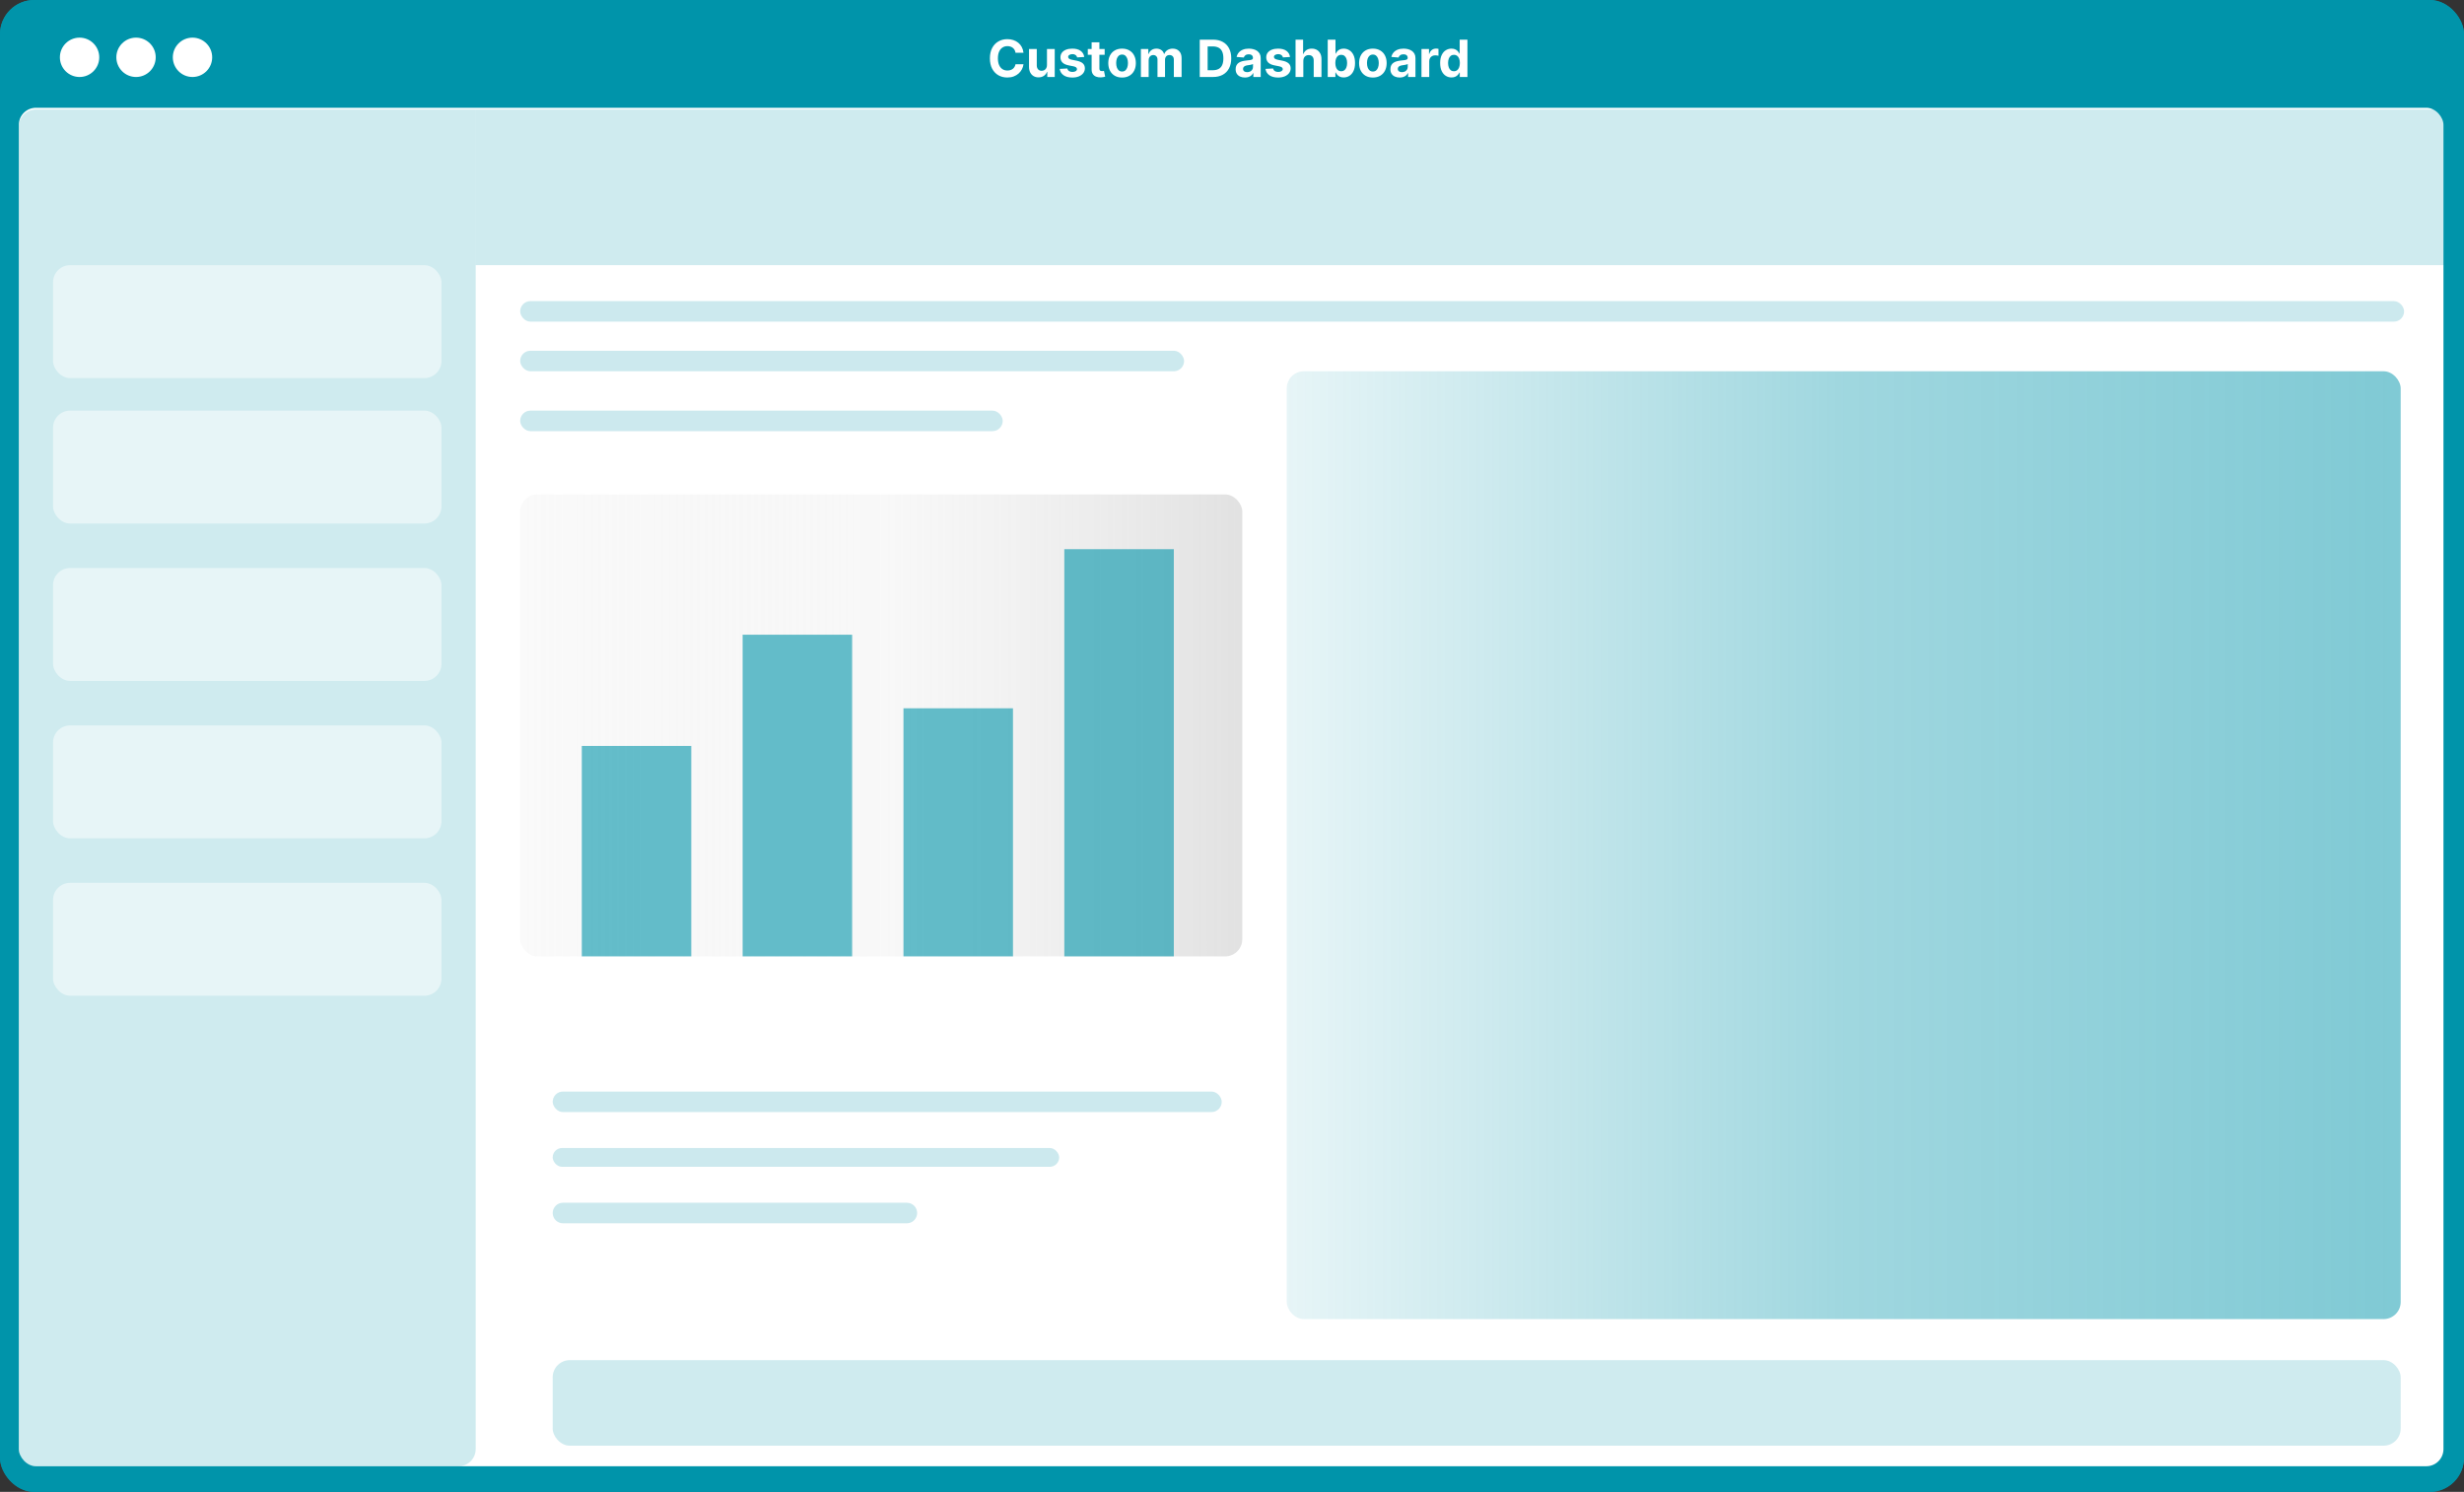
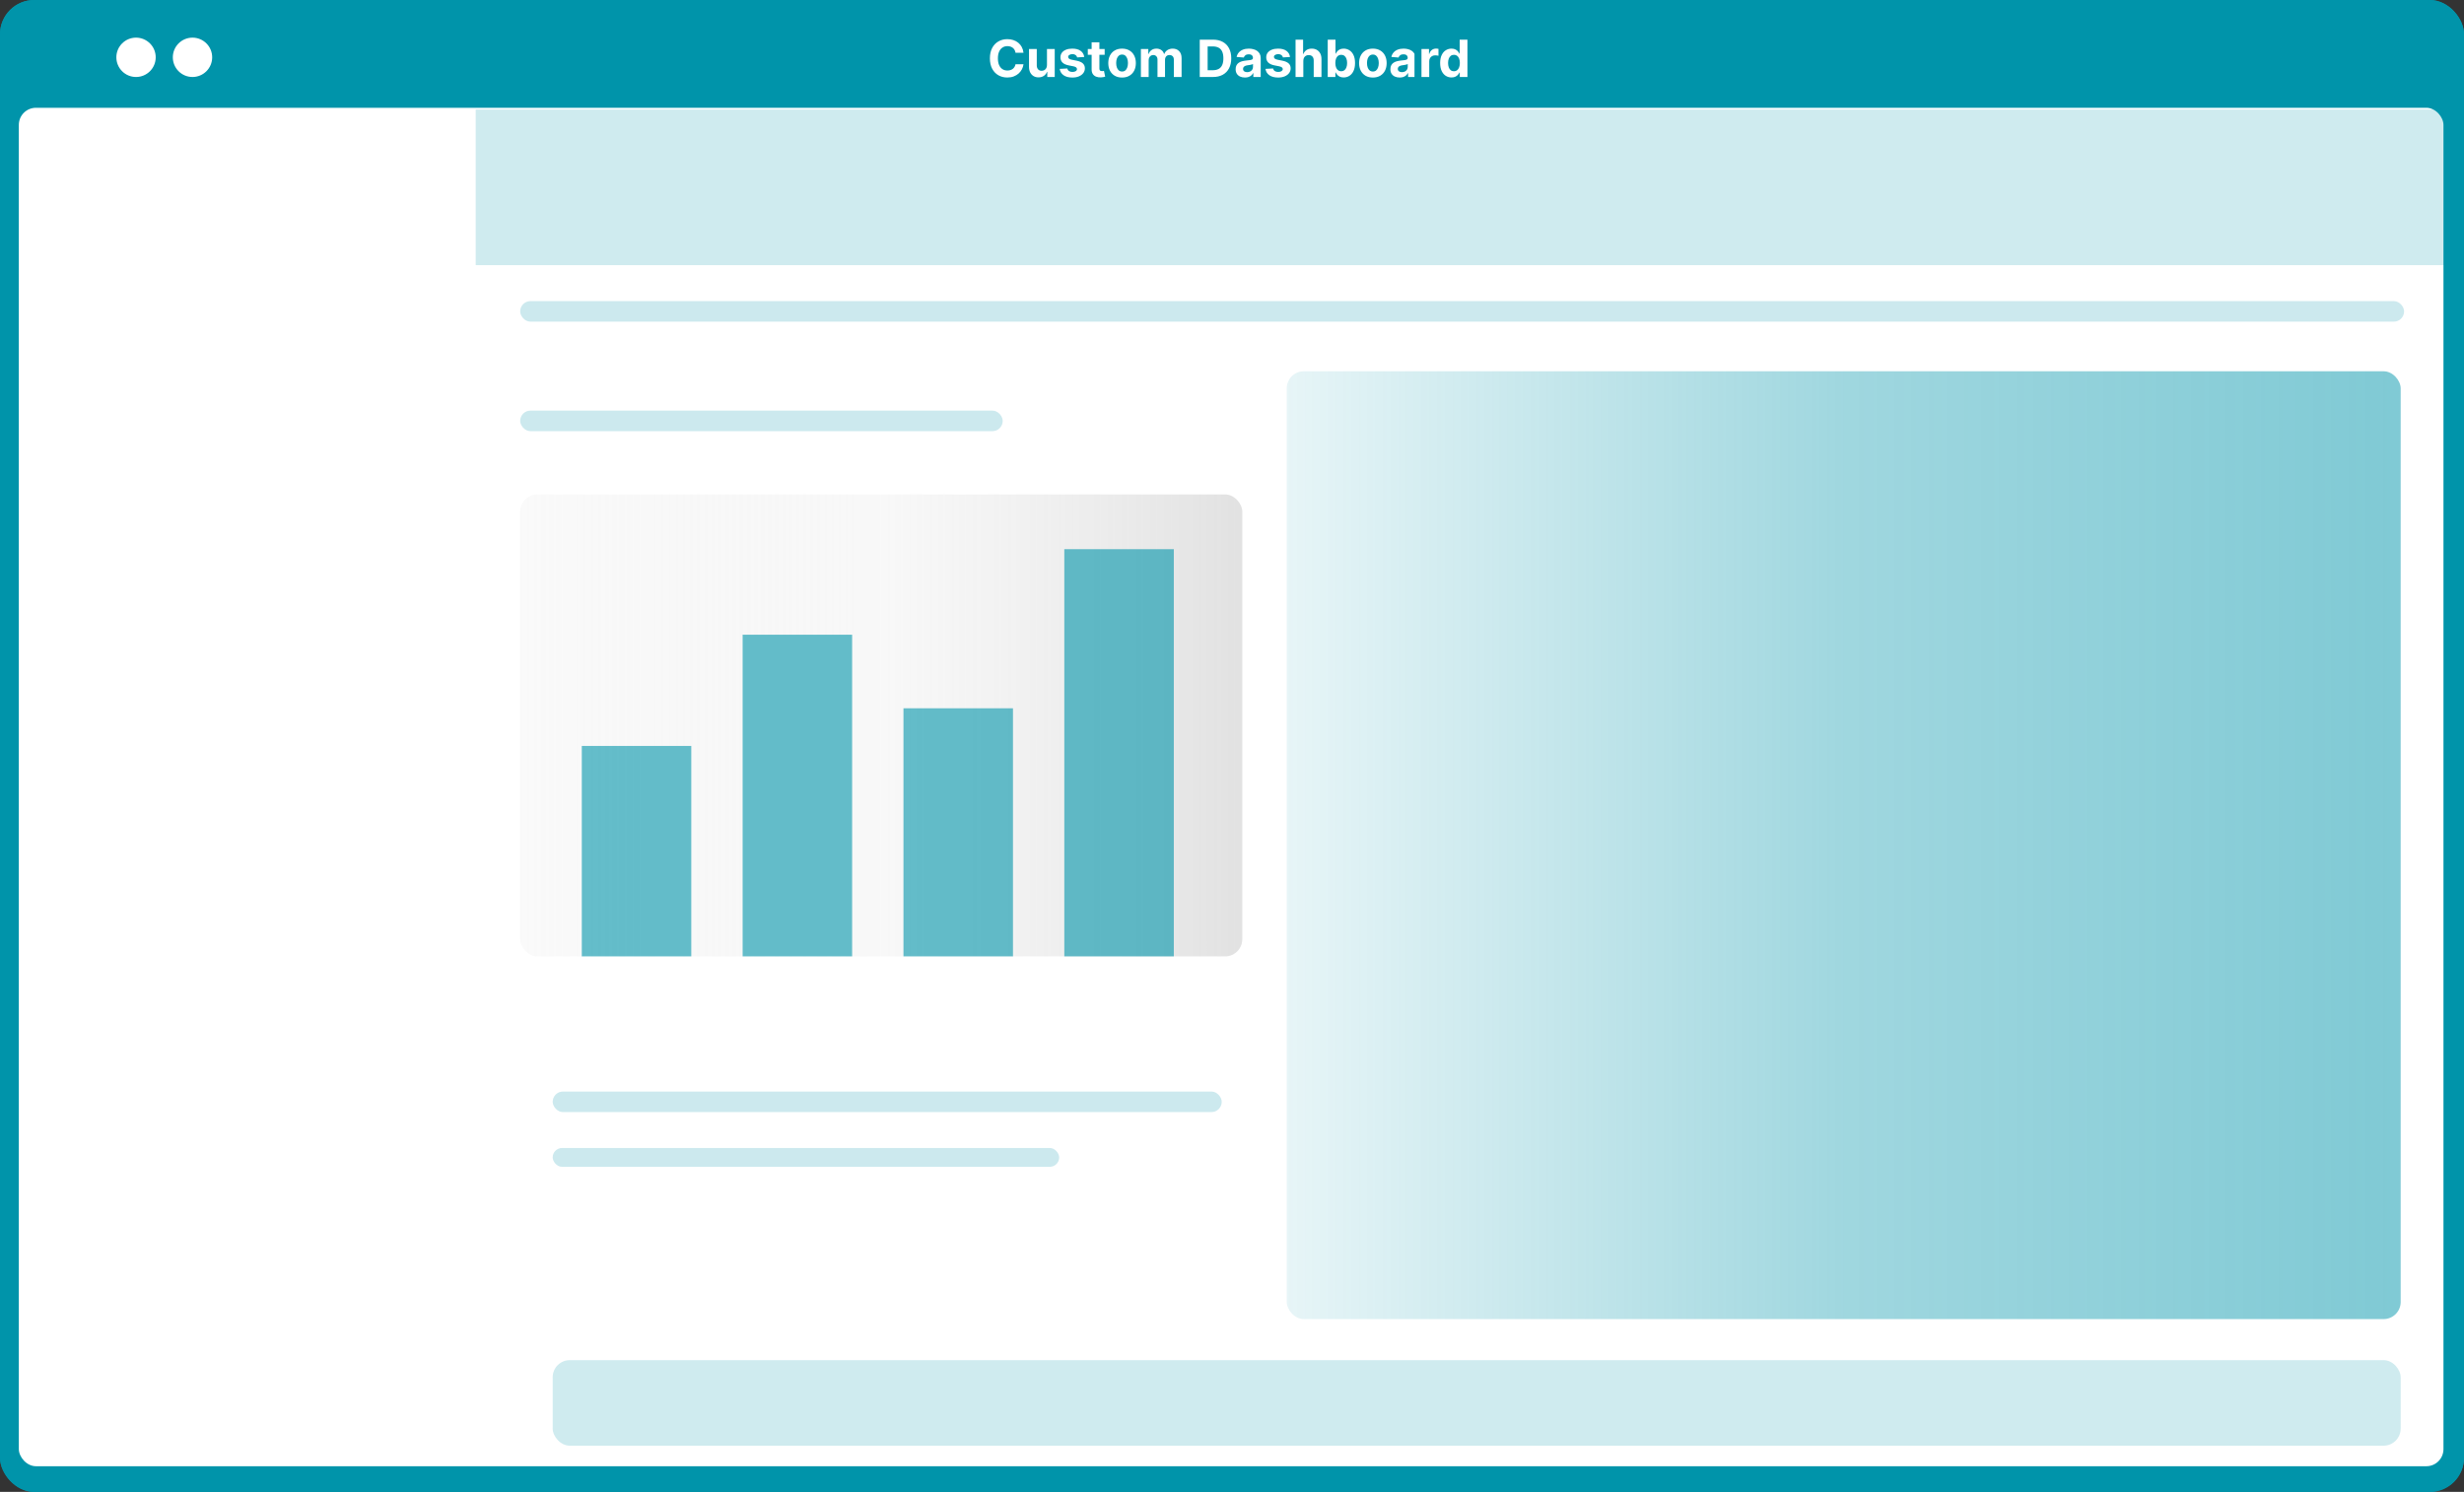
<svg xmlns="http://www.w3.org/2000/svg" width="1440" height="872" viewBox="0 0 1440 872" fill="none">
  <rect x="0" y="0" width="1440" height="872" fill="#333333" stroke="none" />
  <g clip-path="url(#clip0_390_255)">
    <rect width="1440" height="872" rx="20" fill="#0094AA" />
    <line y1="59" x2="1440" y2="59" stroke="#0094AA" stroke-width="10" />
-     <circle cx="46.5" cy="33.5" r="11.5" fill="white" />
    <circle cx="79.5" cy="33.5" r="11.5" fill="white" />
    <circle cx="112.5" cy="33.5" r="11.5" fill="white" />
    <rect x="11" y="63" width="1417" height="794" rx="10" fill="white" />
    <path d="M278 64H1442C1447.52 64 1452 68.477 1452 74V145C1452 150.523 1447.52 155 1442 155H278V64Z" fill="#0094AA" fill-opacity="0.19" />
-     <path d="M11 74C11 68.477 15.477 64 21 64H278V847C278 852.523 273.523 857 268 857H21C15.477 857 11 852.523 11 847V74Z" fill="#0094AA" fill-opacity="0.19" />
    <rect x="31" y="155" width="227" height="66" rx="10" fill="white" fill-opacity="0.5" />
    <rect x="31" y="240" width="227" height="66" rx="10" fill="white" fill-opacity="0.5" />
    <rect x="31" y="332" width="227" height="66" rx="10" fill="white" fill-opacity="0.5" />
    <rect x="31" y="424" width="227" height="66" rx="10" fill="white" fill-opacity="0.5" />
-     <rect x="31" y="516" width="227" height="66" rx="10" fill="white" fill-opacity="0.5" />
-     <path d="M598.147 30.82H593.481C593.396 30.217 593.222 29.68 592.959 29.212C592.696 28.736 592.359 28.331 591.947 27.997C591.535 27.663 591.059 27.408 590.519 27.23C589.987 27.053 589.408 26.964 588.783 26.964C587.653 26.964 586.67 27.244 585.832 27.805C584.994 28.359 584.344 29.169 583.882 30.234C583.42 31.293 583.19 32.578 583.19 34.091C583.19 35.646 583.42 36.953 583.882 38.011C584.351 39.07 585.004 39.869 585.842 40.408C586.68 40.948 587.65 41.218 588.751 41.218C589.369 41.218 589.94 41.136 590.466 40.973C590.999 40.81 591.471 40.572 591.883 40.259C592.295 39.94 592.636 39.553 592.906 39.098C593.183 38.644 593.374 38.125 593.481 37.543L598.147 37.564C598.026 38.565 597.724 39.531 597.241 40.462C596.766 41.385 596.123 42.212 595.313 42.944C594.511 43.668 593.552 44.244 592.437 44.67C591.329 45.089 590.075 45.298 588.676 45.298C586.73 45.298 584.99 44.858 583.456 43.977C581.929 43.097 580.722 41.822 579.834 40.153C578.953 38.484 578.513 36.463 578.513 34.091C578.513 31.712 578.96 29.688 579.855 28.018C580.75 26.349 581.964 25.078 583.499 24.204C585.033 23.324 586.759 22.884 588.676 22.884C589.94 22.884 591.112 23.061 592.192 23.416C593.278 23.771 594.241 24.29 595.079 24.972C595.917 25.646 596.599 26.474 597.124 27.454C597.657 28.434 597.998 29.556 598.147 30.82ZM611.863 38.033V28.636H616.402V45H612.044V42.028H611.874C611.505 42.986 610.89 43.757 610.031 44.34C609.179 44.922 608.138 45.213 606.909 45.213C605.816 45.213 604.853 44.965 604.022 44.467C603.191 43.97 602.542 43.264 602.073 42.347C601.611 41.431 601.377 40.334 601.37 39.055V28.636H605.908V38.246C605.915 39.212 606.174 39.975 606.686 40.536C607.197 41.097 607.882 41.378 608.742 41.378C609.289 41.378 609.8 41.254 610.276 41.005C610.752 40.749 611.135 40.373 611.426 39.876C611.725 39.379 611.87 38.764 611.863 38.033ZM633.647 33.303L629.492 33.558C629.421 33.203 629.268 32.883 629.034 32.599C628.8 32.308 628.491 32.077 628.107 31.907C627.731 31.729 627.28 31.641 626.754 31.641C626.051 31.641 625.458 31.79 624.975 32.088C624.492 32.379 624.251 32.77 624.251 33.26C624.251 33.651 624.407 33.981 624.719 34.251C625.032 34.521 625.568 34.737 626.328 34.901L629.29 35.497C630.881 35.824 632.067 36.349 632.848 37.074C633.629 37.798 634.02 38.75 634.02 39.929C634.02 41.001 633.704 41.943 633.072 42.752C632.447 43.562 631.587 44.194 630.493 44.648C629.407 45.096 628.153 45.32 626.733 45.32C624.567 45.32 622.841 44.869 621.555 43.967C620.277 43.057 619.528 41.822 619.307 40.259L623.771 40.025C623.906 40.685 624.233 41.19 624.751 41.538C625.27 41.879 625.934 42.049 626.743 42.049C627.539 42.049 628.178 41.896 628.661 41.591C629.151 41.278 629.4 40.877 629.407 40.387C629.4 39.975 629.226 39.638 628.885 39.375C628.544 39.105 628.018 38.899 627.308 38.757L624.474 38.193C622.876 37.873 621.687 37.319 620.905 36.531C620.131 35.742 619.744 34.737 619.744 33.516C619.744 32.465 620.028 31.559 620.596 30.799C621.172 30.039 621.978 29.453 623.015 29.041C624.059 28.629 625.28 28.423 626.68 28.423C628.746 28.423 630.373 28.86 631.559 29.734C632.752 30.607 633.448 31.797 633.647 33.303ZM645.581 28.636V32.045H635.727V28.636H645.581ZM637.964 24.716H642.502V39.972C642.502 40.391 642.566 40.717 642.694 40.952C642.822 41.179 643 41.339 643.227 41.431C643.461 41.523 643.731 41.57 644.037 41.57C644.25 41.57 644.463 41.552 644.676 41.516C644.889 41.474 645.052 41.442 645.166 41.42L645.88 44.798C645.652 44.869 645.333 44.95 644.921 45.043C644.509 45.142 644.008 45.202 643.419 45.224C642.325 45.266 641.366 45.121 640.542 44.787C639.725 44.453 639.09 43.935 638.635 43.231C638.181 42.528 637.957 41.641 637.964 40.568V24.716ZM655.755 45.32C654.1 45.32 652.669 44.968 651.462 44.265C650.262 43.555 649.335 42.568 648.681 41.303C648.028 40.032 647.701 38.558 647.701 36.882C647.701 35.192 648.028 33.715 648.681 32.45C649.335 31.179 650.262 30.192 651.462 29.489C652.669 28.778 654.1 28.423 655.755 28.423C657.41 28.423 658.838 28.778 660.038 29.489C661.245 30.192 662.176 31.179 662.829 32.45C663.483 33.715 663.809 35.192 663.809 36.882C663.809 38.558 663.483 40.032 662.829 41.303C662.176 42.568 661.245 43.555 660.038 44.265C658.838 44.968 657.41 45.32 655.755 45.32ZM655.777 41.804C656.529 41.804 657.158 41.591 657.662 41.165C658.167 40.731 658.547 40.142 658.802 39.396C659.065 38.651 659.196 37.802 659.196 36.85C659.196 35.898 659.065 35.05 658.802 34.304C658.547 33.558 658.167 32.969 657.662 32.535C657.158 32.102 656.529 31.886 655.777 31.886C655.017 31.886 654.377 32.102 653.859 32.535C653.348 32.969 652.961 33.558 652.698 34.304C652.442 35.05 652.314 35.898 652.314 36.85C652.314 37.802 652.442 38.651 652.698 39.396C652.961 40.142 653.348 40.731 653.859 41.165C654.377 41.591 655.017 41.804 655.777 41.804ZM666.76 45V28.636H671.086V31.523H671.277C671.618 30.565 672.186 29.808 672.982 29.254C673.777 28.7 674.729 28.423 675.837 28.423C676.959 28.423 677.914 28.704 678.703 29.265C679.491 29.819 680.017 30.572 680.279 31.523H680.45C680.784 30.586 681.387 29.837 682.261 29.276C683.142 28.707 684.182 28.423 685.382 28.423C686.909 28.423 688.149 28.91 689.1 29.883C690.059 30.849 690.539 32.219 690.539 33.995V45H686.011V34.89C686.011 33.981 685.77 33.299 685.287 32.844C684.804 32.39 684.2 32.163 683.475 32.163C682.652 32.163 682.009 32.425 681.547 32.951C681.086 33.469 680.855 34.155 680.855 35.007V45H676.455V34.794C676.455 33.992 676.224 33.352 675.762 32.876C675.308 32.401 674.708 32.163 673.962 32.163C673.458 32.163 673.003 32.291 672.598 32.546C672.201 32.795 671.885 33.146 671.65 33.601C671.416 34.048 671.299 34.574 671.299 35.178V45H666.76ZM708.887 45H701.152V23.182H708.95C711.145 23.182 713.034 23.619 714.618 24.492C716.202 25.359 717.42 26.605 718.272 28.232C719.132 29.858 719.561 31.804 719.561 34.07C719.561 36.342 719.132 38.295 718.272 39.929C717.42 41.562 716.195 42.816 714.597 43.69C713.006 44.563 711.102 45 708.887 45ZM705.765 41.048H708.695C710.058 41.048 711.205 40.806 712.136 40.323C713.073 39.833 713.776 39.077 714.245 38.054C714.721 37.024 714.959 35.696 714.959 34.07C714.959 32.457 714.721 31.14 714.245 30.117C713.776 29.095 713.077 28.342 712.146 27.859C711.216 27.376 710.069 27.134 708.705 27.134H705.765V41.048ZM727.559 45.309C726.515 45.309 725.585 45.128 724.768 44.766C723.951 44.396 723.305 43.853 722.829 43.136C722.36 42.411 722.126 41.509 722.126 40.43C722.126 39.521 722.293 38.757 722.627 38.139C722.961 37.521 723.415 37.024 723.99 36.648C724.566 36.271 725.219 35.987 725.951 35.795C726.689 35.604 727.463 35.469 728.273 35.391C729.225 35.291 729.992 35.199 730.574 35.114C731.157 35.021 731.579 34.886 731.842 34.709C732.105 34.531 732.236 34.269 732.236 33.92V33.856C732.236 33.182 732.023 32.66 731.597 32.291C731.178 31.921 730.581 31.736 729.807 31.736C728.99 31.736 728.341 31.918 727.858 32.28C727.375 32.635 727.055 33.082 726.899 33.622L722.701 33.281C722.914 32.287 723.333 31.428 723.958 30.703C724.583 29.972 725.39 29.41 726.377 29.02C727.371 28.622 728.522 28.423 729.828 28.423C730.738 28.423 731.608 28.53 732.439 28.743C733.277 28.956 734.019 29.286 734.665 29.734C735.319 30.181 735.833 30.756 736.21 31.459C736.586 32.156 736.775 32.99 736.775 33.963V45H732.471V42.731H732.343C732.08 43.242 731.728 43.693 731.288 44.084C730.848 44.467 730.319 44.769 729.701 44.989C729.083 45.202 728.369 45.309 727.559 45.309ZM728.859 42.177C729.527 42.177 730.116 42.045 730.627 41.783C731.139 41.513 731.54 41.151 731.831 40.696C732.123 40.242 732.268 39.727 732.268 39.151V37.415C732.126 37.507 731.931 37.592 731.682 37.67C731.441 37.742 731.167 37.809 730.862 37.873C730.556 37.93 730.251 37.983 729.946 38.033C729.64 38.075 729.363 38.114 729.115 38.15C728.582 38.228 728.117 38.352 727.719 38.523C727.321 38.693 727.012 38.924 726.792 39.215C726.572 39.499 726.462 39.854 726.462 40.281C726.462 40.898 726.686 41.371 727.133 41.697C727.588 42.017 728.163 42.177 728.859 42.177ZM753.911 33.303L749.756 33.558C749.685 33.203 749.532 32.883 749.298 32.599C749.063 32.308 748.754 32.077 748.371 31.907C747.994 31.729 747.543 31.641 747.018 31.641C746.315 31.641 745.722 31.79 745.239 32.088C744.756 32.379 744.514 32.77 744.514 33.26C744.514 33.651 744.67 33.981 744.983 34.251C745.295 34.521 745.832 34.737 746.592 34.901L749.553 35.497C751.144 35.824 752.33 36.349 753.112 37.074C753.893 37.798 754.283 38.75 754.283 39.929C754.283 41.001 753.967 41.943 753.335 42.752C752.71 43.562 751.851 44.194 750.757 44.648C749.67 45.096 748.417 45.32 746.996 45.32C744.83 45.32 743.104 44.869 741.819 43.967C740.54 43.057 739.791 41.822 739.571 40.259L744.035 40.025C744.17 40.685 744.496 41.19 745.015 41.538C745.533 41.879 746.197 42.049 747.007 42.049C747.803 42.049 748.442 41.896 748.925 41.591C749.415 41.278 749.663 40.877 749.67 40.387C749.663 39.975 749.489 39.638 749.148 39.375C748.808 39.105 748.282 38.899 747.572 38.757L744.738 38.193C743.14 37.873 741.95 37.319 741.169 36.531C740.395 35.742 740.008 34.737 740.008 33.516C740.008 32.465 740.292 31.559 740.86 30.799C741.435 30.039 742.241 29.453 743.278 29.041C744.322 28.629 745.544 28.423 746.943 28.423C749.01 28.423 750.636 28.86 751.822 29.734C753.016 30.607 753.712 31.797 753.911 33.303ZM761.68 35.54V45H757.141V23.182H761.552V31.523H761.743C762.113 30.558 762.709 29.801 763.533 29.254C764.357 28.7 765.39 28.423 766.633 28.423C767.77 28.423 768.76 28.672 769.606 29.169C770.458 29.659 771.118 30.366 771.587 31.289C772.063 32.205 772.297 33.303 772.29 34.581V45H767.752V35.391C767.759 34.382 767.503 33.597 766.985 33.036C766.474 32.475 765.756 32.195 764.833 32.195C764.215 32.195 763.668 32.326 763.192 32.589C762.724 32.852 762.354 33.235 762.084 33.739C761.822 34.236 761.687 34.837 761.68 35.54ZM775.947 45V23.182H780.485V31.385H780.624C780.823 30.945 781.11 30.497 781.487 30.043C781.87 29.581 782.368 29.197 782.978 28.892C783.596 28.579 784.363 28.423 785.279 28.423C786.473 28.423 787.574 28.736 788.582 29.361C789.591 29.979 790.397 30.913 791 32.163C791.604 33.406 791.906 34.965 791.906 36.84C791.906 38.665 791.611 40.206 791.022 41.463C790.439 42.713 789.644 43.661 788.635 44.307C787.634 44.947 786.512 45.266 785.269 45.266C784.388 45.266 783.639 45.121 783.021 44.83C782.41 44.538 781.909 44.173 781.519 43.732C781.128 43.285 780.83 42.834 780.624 42.379H780.422V45H775.947ZM780.39 36.818C780.39 37.791 780.525 38.64 780.794 39.364C781.064 40.089 781.455 40.653 781.966 41.058C782.478 41.456 783.099 41.655 783.831 41.655C784.569 41.655 785.194 41.452 785.706 41.048C786.217 40.636 786.604 40.068 786.867 39.343C787.137 38.611 787.272 37.77 787.272 36.818C787.272 35.874 787.14 35.043 786.877 34.325C786.615 33.608 786.228 33.047 785.716 32.642C785.205 32.237 784.576 32.035 783.831 32.035C783.092 32.035 782.467 32.23 781.956 32.621C781.451 33.011 781.064 33.565 780.794 34.283C780.525 35 780.39 35.845 780.39 36.818ZM802.328 45.32C800.673 45.32 799.242 44.968 798.034 44.265C796.834 43.555 795.907 42.568 795.254 41.303C794.6 40.032 794.274 38.558 794.274 36.882C794.274 35.192 794.6 33.715 795.254 32.45C795.907 31.179 796.834 30.192 798.034 29.489C799.242 28.778 800.673 28.423 802.328 28.423C803.982 28.423 805.41 28.778 806.61 29.489C807.818 30.192 808.748 31.179 809.401 32.45C810.055 33.715 810.382 35.192 810.382 36.882C810.382 38.558 810.055 40.032 809.401 41.303C808.748 42.568 807.818 43.555 806.61 44.265C805.41 44.968 803.982 45.32 802.328 45.32ZM802.349 41.804C803.102 41.804 803.73 41.591 804.235 41.165C804.739 40.731 805.119 40.142 805.374 39.396C805.637 38.651 805.769 37.802 805.769 36.85C805.769 35.898 805.637 35.05 805.374 34.304C805.119 33.558 804.739 32.969 804.235 32.535C803.73 32.102 803.102 31.886 802.349 31.886C801.589 31.886 800.95 32.102 800.431 32.535C799.92 32.969 799.533 33.558 799.27 34.304C799.014 35.05 798.887 35.898 798.887 36.85C798.887 37.802 799.014 38.651 799.27 39.396C799.533 40.142 799.92 40.731 800.431 41.165C800.95 41.591 801.589 41.804 802.349 41.804ZM817.999 45.309C816.955 45.309 816.024 45.128 815.208 44.766C814.391 44.396 813.744 43.853 813.269 43.136C812.8 42.411 812.566 41.509 812.566 40.43C812.566 39.521 812.732 38.757 813.066 38.139C813.4 37.521 813.855 37.024 814.43 36.648C815.005 36.271 815.659 35.987 816.39 35.795C817.129 35.604 817.903 35.469 818.713 35.391C819.664 35.291 820.431 35.199 821.014 35.114C821.596 35.021 822.019 34.886 822.281 34.709C822.544 34.531 822.676 34.269 822.676 33.92V33.856C822.676 33.182 822.463 32.66 822.036 32.291C821.617 31.921 821.021 31.736 820.247 31.736C819.43 31.736 818.78 31.918 818.297 32.28C817.814 32.635 817.494 33.082 817.338 33.622L813.141 33.281C813.354 32.287 813.773 31.428 814.398 30.703C815.023 29.972 815.829 29.41 816.816 29.02C817.811 28.622 818.961 28.423 820.268 28.423C821.177 28.423 822.047 28.53 822.878 28.743C823.716 28.956 824.458 29.286 825.105 29.734C825.758 30.181 826.273 30.756 826.649 31.459C827.026 32.156 827.214 32.99 827.214 33.963V45H822.91V42.731H822.782C822.519 43.242 822.168 43.693 821.727 44.084C821.287 44.467 820.758 44.769 820.14 44.989C819.522 45.202 818.808 45.309 817.999 45.309ZM819.298 42.177C819.966 42.177 820.556 42.045 821.067 41.783C821.578 41.513 821.98 41.151 822.271 40.696C822.562 40.242 822.708 39.727 822.708 39.151V37.415C822.566 37.507 822.37 37.592 822.122 37.67C821.88 37.742 821.607 37.809 821.301 37.873C820.996 37.93 820.691 37.983 820.385 38.033C820.08 38.075 819.803 38.114 819.554 38.15C819.021 38.228 818.556 38.352 818.159 38.523C817.761 38.693 817.452 38.924 817.232 39.215C817.012 39.499 816.901 39.854 816.901 40.281C816.901 40.898 817.125 41.371 817.573 41.697C818.027 42.017 818.602 42.177 819.298 42.177ZM830.735 45V28.636H835.135V31.491H835.305C835.604 30.476 836.104 29.709 836.807 29.19C837.51 28.665 838.32 28.402 839.236 28.402C839.464 28.402 839.709 28.416 839.971 28.445C840.234 28.473 840.465 28.512 840.664 28.562V32.589C840.451 32.525 840.156 32.468 839.78 32.418C839.403 32.369 839.059 32.344 838.746 32.344C838.079 32.344 837.482 32.489 836.956 32.781C836.438 33.065 836.026 33.462 835.721 33.974C835.422 34.485 835.273 35.075 835.273 35.742V45H830.735ZM848.278 45.266C847.036 45.266 845.91 44.947 844.901 44.307C843.9 43.661 843.104 42.713 842.515 41.463C841.933 40.206 841.641 38.665 841.641 36.84C841.641 34.965 841.943 33.406 842.547 32.163C843.151 30.913 843.953 29.979 844.955 29.361C845.963 28.736 847.067 28.423 848.268 28.423C849.184 28.423 849.947 28.579 850.558 28.892C851.176 29.197 851.673 29.581 852.05 30.043C852.433 30.497 852.724 30.945 852.923 31.385H853.062V23.182H857.589V45H853.115V42.379H852.923C852.71 42.834 852.408 43.285 852.018 43.732C851.634 44.173 851.134 44.538 850.516 44.83C849.905 45.121 849.159 45.266 848.278 45.266ZM849.717 41.655C850.448 41.655 851.066 41.456 851.57 41.058C852.082 40.653 852.472 40.089 852.742 39.364C853.019 38.64 853.158 37.791 853.158 36.818C853.158 35.845 853.023 35 852.753 34.283C852.483 33.565 852.092 33.011 851.581 32.621C851.07 32.23 850.448 32.035 849.717 32.035C848.971 32.035 848.342 32.237 847.831 32.642C847.32 33.047 846.933 33.608 846.67 34.325C846.407 35.043 846.276 35.874 846.276 36.818C846.276 37.77 846.407 38.611 846.67 39.343C846.94 40.068 847.327 40.636 847.831 41.048C848.342 41.452 848.971 41.655 849.717 41.655Z" fill="white" />
+     <path d="M598.147 30.82H593.481C593.396 30.217 593.222 29.68 592.959 29.212C592.696 28.736 592.359 28.331 591.947 27.997C591.535 27.663 591.059 27.408 590.519 27.23C589.987 27.053 589.408 26.964 588.783 26.964C587.653 26.964 586.67 27.244 585.832 27.805C584.994 28.359 584.344 29.169 583.882 30.234C583.42 31.293 583.19 32.578 583.19 34.091C583.19 35.646 583.42 36.953 583.882 38.011C584.351 39.07 585.004 39.869 585.842 40.408C586.68 40.948 587.65 41.218 588.751 41.218C589.369 41.218 589.94 41.136 590.466 40.973C590.999 40.81 591.471 40.572 591.883 40.259C592.295 39.94 592.636 39.553 592.906 39.098C593.183 38.644 593.374 38.125 593.481 37.543L598.147 37.564C598.026 38.565 597.724 39.531 597.241 40.462C596.766 41.385 596.123 42.212 595.313 42.944C594.511 43.668 593.552 44.244 592.437 44.67C591.329 45.089 590.075 45.298 588.676 45.298C586.73 45.298 584.99 44.858 583.456 43.977C581.929 43.097 580.722 41.822 579.834 40.153C578.953 38.484 578.513 36.463 578.513 34.091C578.513 31.712 578.96 29.688 579.855 28.018C580.75 26.349 581.964 25.078 583.499 24.204C585.033 23.324 586.759 22.884 588.676 22.884C589.94 22.884 591.112 23.061 592.192 23.416C593.278 23.771 594.241 24.29 595.079 24.972C595.917 25.646 596.599 26.474 597.124 27.454C597.657 28.434 597.998 29.556 598.147 30.82ZM611.863 38.033V28.636H616.402V45H612.044V42.028H611.874C611.505 42.986 610.89 43.757 610.031 44.34C609.179 44.922 608.138 45.213 606.909 45.213C605.816 45.213 604.853 44.965 604.022 44.467C603.191 43.97 602.542 43.264 602.073 42.347C601.611 41.431 601.377 40.334 601.37 39.055V28.636H605.908V38.246C605.915 39.212 606.174 39.975 606.686 40.536C607.197 41.097 607.882 41.378 608.742 41.378C609.289 41.378 609.8 41.254 610.276 41.005C610.752 40.749 611.135 40.373 611.426 39.876C611.725 39.379 611.87 38.764 611.863 38.033ZM633.647 33.303L629.492 33.558C629.421 33.203 629.268 32.883 629.034 32.599C628.8 32.308 628.491 32.077 628.107 31.907C627.731 31.729 627.28 31.641 626.754 31.641C626.051 31.641 625.458 31.79 624.975 32.088C624.492 32.379 624.251 32.77 624.251 33.26C624.251 33.651 624.407 33.981 624.719 34.251C625.032 34.521 625.568 34.737 626.328 34.901L629.29 35.497C630.881 35.824 632.067 36.349 632.848 37.074C633.629 37.798 634.02 38.75 634.02 39.929C634.02 41.001 633.704 41.943 633.072 42.752C632.447 43.562 631.587 44.194 630.493 44.648C629.407 45.096 628.153 45.32 626.733 45.32C624.567 45.32 622.841 44.869 621.555 43.967C620.277 43.057 619.528 41.822 619.307 40.259L623.771 40.025C623.906 40.685 624.233 41.19 624.751 41.538C625.27 41.879 625.934 42.049 626.743 42.049C627.539 42.049 628.178 41.896 628.661 41.591C629.151 41.278 629.4 40.877 629.407 40.387C629.4 39.975 629.226 39.638 628.885 39.375C628.544 39.105 628.018 38.899 627.308 38.757L624.474 38.193C622.876 37.873 621.687 37.319 620.905 36.531C620.131 35.742 619.744 34.737 619.744 33.516C619.744 32.465 620.028 31.559 620.596 30.799C621.172 30.039 621.978 29.453 623.015 29.041C624.059 28.629 625.28 28.423 626.68 28.423C628.746 28.423 630.373 28.86 631.559 29.734C632.752 30.607 633.448 31.797 633.647 33.303ZM645.581 28.636V32.045H635.727V28.636H645.581ZM637.964 24.716H642.502V39.972C642.502 40.391 642.566 40.717 642.694 40.952C642.822 41.179 643 41.339 643.227 41.431C643.461 41.523 643.731 41.57 644.037 41.57C644.25 41.57 644.463 41.552 644.676 41.516C644.889 41.474 645.052 41.442 645.166 41.42L645.88 44.798C645.652 44.869 645.333 44.95 644.921 45.043C644.509 45.142 644.008 45.202 643.419 45.224C642.325 45.266 641.366 45.121 640.542 44.787C639.725 44.453 639.09 43.935 638.635 43.231C638.181 42.528 637.957 41.641 637.964 40.568V24.716ZM655.755 45.32C654.1 45.32 652.669 44.968 651.462 44.265C650.262 43.555 649.335 42.568 648.681 41.303C648.028 40.032 647.701 38.558 647.701 36.882C647.701 35.192 648.028 33.715 648.681 32.45C649.335 31.179 650.262 30.192 651.462 29.489C652.669 28.778 654.1 28.423 655.755 28.423C657.41 28.423 658.838 28.778 660.038 29.489C661.245 30.192 662.176 31.179 662.829 32.45C663.483 33.715 663.809 35.192 663.809 36.882C663.809 38.558 663.483 40.032 662.829 41.303C662.176 42.568 661.245 43.555 660.038 44.265C658.838 44.968 657.41 45.32 655.755 45.32ZM655.777 41.804C656.529 41.804 657.158 41.591 657.662 41.165C658.167 40.731 658.547 40.142 658.802 39.396C659.065 38.651 659.196 37.802 659.196 36.85C659.196 35.898 659.065 35.05 658.802 34.304C658.547 33.558 658.167 32.969 657.662 32.535C657.158 32.102 656.529 31.886 655.777 31.886C655.017 31.886 654.377 32.102 653.859 32.535C653.348 32.969 652.961 33.558 652.698 34.304C652.442 35.05 652.314 35.898 652.314 36.85C652.314 37.802 652.442 38.651 652.698 39.396C652.961 40.142 653.348 40.731 653.859 41.165C654.377 41.591 655.017 41.804 655.777 41.804ZM666.76 45V28.636H671.086V31.523H671.277C671.618 30.565 672.186 29.808 672.982 29.254C673.777 28.7 674.729 28.423 675.837 28.423C676.959 28.423 677.914 28.704 678.703 29.265C679.491 29.819 680.017 30.572 680.279 31.523H680.45C680.784 30.586 681.387 29.837 682.261 29.276C683.142 28.707 684.182 28.423 685.382 28.423C686.909 28.423 688.149 28.91 689.1 29.883C690.059 30.849 690.539 32.219 690.539 33.995V45H686.011V34.89C686.011 33.981 685.77 33.299 685.287 32.844C684.804 32.39 684.2 32.163 683.475 32.163C682.652 32.163 682.009 32.425 681.547 32.951C681.086 33.469 680.855 34.155 680.855 35.007V45H676.455V34.794C676.455 33.992 676.224 33.352 675.762 32.876C675.308 32.401 674.708 32.163 673.962 32.163C673.458 32.163 673.003 32.291 672.598 32.546C672.201 32.795 671.885 33.146 671.65 33.601C671.416 34.048 671.299 34.574 671.299 35.178V45H666.76ZM708.887 45H701.152V23.182H708.95C711.145 23.182 713.034 23.619 714.618 24.492C716.202 25.359 717.42 26.605 718.272 28.232C719.132 29.858 719.561 31.804 719.561 34.07C719.561 36.342 719.132 38.295 718.272 39.929C717.42 41.562 716.195 42.816 714.597 43.69C713.006 44.563 711.102 45 708.887 45ZM705.765 41.048H708.695C710.058 41.048 711.205 40.806 712.136 40.323C713.073 39.833 713.776 39.077 714.245 38.054C714.721 37.024 714.959 35.696 714.959 34.07C714.959 32.457 714.721 31.14 714.245 30.117C713.776 29.095 713.077 28.342 712.146 27.859C711.216 27.376 710.069 27.134 708.705 27.134H705.765V41.048ZM727.559 45.309C726.515 45.309 725.585 45.128 724.768 44.766C723.951 44.396 723.305 43.853 722.829 43.136C722.36 42.411 722.126 41.509 722.126 40.43C722.126 39.521 722.293 38.757 722.627 38.139C722.961 37.521 723.415 37.024 723.99 36.648C724.566 36.271 725.219 35.987 725.951 35.795C726.689 35.604 727.463 35.469 728.273 35.391C729.225 35.291 729.992 35.199 730.574 35.114C731.157 35.021 731.579 34.886 731.842 34.709C732.105 34.531 732.236 34.269 732.236 33.92V33.856C732.236 33.182 732.023 32.66 731.597 32.291C731.178 31.921 730.581 31.736 729.807 31.736C728.99 31.736 728.341 31.918 727.858 32.28C727.375 32.635 727.055 33.082 726.899 33.622L722.701 33.281C722.914 32.287 723.333 31.428 723.958 30.703C724.583 29.972 725.39 29.41 726.377 29.02C727.371 28.622 728.522 28.423 729.828 28.423C730.738 28.423 731.608 28.53 732.439 28.743C733.277 28.956 734.019 29.286 734.665 29.734C735.319 30.181 735.833 30.756 736.21 31.459C736.586 32.156 736.775 32.99 736.775 33.963V45H732.471V42.731H732.343C732.08 43.242 731.728 43.693 731.288 44.084C730.848 44.467 730.319 44.769 729.701 44.989C729.083 45.202 728.369 45.309 727.559 45.309ZM728.859 42.177C729.527 42.177 730.116 42.045 730.627 41.783C731.139 41.513 731.54 41.151 731.831 40.696C732.123 40.242 732.268 39.727 732.268 39.151V37.415C732.126 37.507 731.931 37.592 731.682 37.67C731.441 37.742 731.167 37.809 730.862 37.873C730.556 37.93 730.251 37.983 729.946 38.033C729.64 38.075 729.363 38.114 729.115 38.15C728.582 38.228 728.117 38.352 727.719 38.523C727.321 38.693 727.012 38.924 726.792 39.215C726.572 39.499 726.462 39.854 726.462 40.281C726.462 40.898 726.686 41.371 727.133 41.697C727.588 42.017 728.163 42.177 728.859 42.177ZM753.911 33.303L749.756 33.558C749.685 33.203 749.532 32.883 749.298 32.599C749.063 32.308 748.754 32.077 748.371 31.907C747.994 31.729 747.543 31.641 747.018 31.641C746.315 31.641 745.722 31.79 745.239 32.088C744.756 32.379 744.514 32.77 744.514 33.26C744.514 33.651 744.67 33.981 744.983 34.251C745.295 34.521 745.832 34.737 746.592 34.901L749.553 35.497C751.144 35.824 752.33 36.349 753.112 37.074C753.893 37.798 754.283 38.75 754.283 39.929C754.283 41.001 753.967 41.943 753.335 42.752C752.71 43.562 751.851 44.194 750.757 44.648C749.67 45.096 748.417 45.32 746.996 45.32C744.83 45.32 743.104 44.869 741.819 43.967C740.54 43.057 739.791 41.822 739.571 40.259L744.035 40.025C744.17 40.685 744.496 41.19 745.015 41.538C745.533 41.879 746.197 42.049 747.007 42.049C747.803 42.049 748.442 41.896 748.925 41.591C749.415 41.278 749.663 40.877 749.67 40.387C749.663 39.975 749.489 39.638 749.148 39.375C748.808 39.105 748.282 38.899 747.572 38.757L744.738 38.193C743.14 37.873 741.95 37.319 741.169 36.531C740.395 35.742 740.008 34.737 740.008 33.516C740.008 32.465 740.292 31.559 740.86 30.799C741.435 30.039 742.241 29.453 743.278 29.041C744.322 28.629 745.544 28.423 746.943 28.423C749.01 28.423 750.636 28.86 751.822 29.734C753.016 30.607 753.712 31.797 753.911 33.303ZM761.68 35.54V45H757.141V23.182H761.552V31.523H761.743C762.113 30.558 762.709 29.801 763.533 29.254C764.357 28.7 765.39 28.423 766.633 28.423C767.77 28.423 768.76 28.672 769.606 29.169C770.458 29.659 771.118 30.366 771.587 31.289C772.063 32.205 772.297 33.303 772.29 34.581V45H767.752V35.391C767.759 34.382 767.503 33.597 766.985 33.036C766.474 32.475 765.756 32.195 764.833 32.195C764.215 32.195 763.668 32.326 763.192 32.589C762.724 32.852 762.354 33.235 762.084 33.739C761.822 34.236 761.687 34.837 761.68 35.54ZM775.947 45V23.182H780.485V31.385H780.624C780.823 30.945 781.11 30.497 781.487 30.043C781.87 29.581 782.368 29.197 782.978 28.892C783.596 28.579 784.363 28.423 785.279 28.423C786.473 28.423 787.574 28.736 788.582 29.361C789.591 29.979 790.397 30.913 791 32.163C791.604 33.406 791.906 34.965 791.906 36.84C791.906 38.665 791.611 40.206 791.022 41.463C790.439 42.713 789.644 43.661 788.635 44.307C787.634 44.947 786.512 45.266 785.269 45.266C784.388 45.266 783.639 45.121 783.021 44.83C782.41 44.538 781.909 44.173 781.519 43.732C781.128 43.285 780.83 42.834 780.624 42.379H780.422V45H775.947ZM780.39 36.818C780.39 37.791 780.525 38.64 780.794 39.364C781.064 40.089 781.455 40.653 781.966 41.058C782.478 41.456 783.099 41.655 783.831 41.655C784.569 41.655 785.194 41.452 785.706 41.048C786.217 40.636 786.604 40.068 786.867 39.343C787.137 38.611 787.272 37.77 787.272 36.818C787.272 35.874 787.14 35.043 786.877 34.325C786.615 33.608 786.228 33.047 785.716 32.642C785.205 32.237 784.576 32.035 783.831 32.035C783.092 32.035 782.467 32.23 781.956 32.621C781.451 33.011 781.064 33.565 780.794 34.283C780.525 35 780.39 35.845 780.39 36.818ZM802.328 45.32C800.673 45.32 799.242 44.968 798.034 44.265C796.834 43.555 795.907 42.568 795.254 41.303C794.6 40.032 794.274 38.558 794.274 36.882C794.274 35.192 794.6 33.715 795.254 32.45C795.907 31.179 796.834 30.192 798.034 29.489C799.242 28.778 800.673 28.423 802.328 28.423C803.982 28.423 805.41 28.778 806.61 29.489C807.818 30.192 808.748 31.179 809.401 32.45C810.055 33.715 810.382 35.192 810.382 36.882C810.382 38.558 810.055 40.032 809.401 41.303C808.748 42.568 807.818 43.555 806.61 44.265C805.41 44.968 803.982 45.32 802.328 45.32ZM802.349 41.804C803.102 41.804 803.73 41.591 804.235 41.165C804.739 40.731 805.119 40.142 805.374 39.396C805.637 38.651 805.769 37.802 805.769 36.85C805.769 35.898 805.637 35.05 805.374 34.304C805.119 33.558 804.739 32.969 804.235 32.535C803.73 32.102 803.102 31.886 802.349 31.886C801.589 31.886 800.95 32.102 800.431 32.535C799.92 32.969 799.533 33.558 799.27 34.304C799.014 35.05 798.887 35.898 798.887 36.85C798.887 37.802 799.014 38.651 799.27 39.396C799.533 40.142 799.92 40.731 800.431 41.165C800.95 41.591 801.589 41.804 802.349 41.804ZM817.999 45.309C816.955 45.309 816.024 45.128 815.208 44.766C814.391 44.396 813.744 43.853 813.269 43.136C812.8 42.411 812.566 41.509 812.566 40.43C812.566 39.521 812.732 38.757 813.066 38.139C813.4 37.521 813.855 37.024 814.43 36.648C815.005 36.271 815.659 35.987 816.39 35.795C817.129 35.604 817.903 35.469 818.713 35.391C819.664 35.291 820.431 35.199 821.014 35.114C821.596 35.021 822.019 34.886 822.281 34.709C822.544 34.531 822.676 34.269 822.676 33.92V33.856C822.676 33.182 822.463 32.66 822.036 32.291C821.617 31.921 821.021 31.736 820.247 31.736C819.43 31.736 818.78 31.918 818.297 32.28C817.814 32.635 817.494 33.082 817.338 33.622L813.141 33.281C813.354 32.287 813.773 31.428 814.398 30.703C815.023 29.972 815.829 29.41 816.816 29.02C817.811 28.622 818.961 28.423 820.268 28.423C821.177 28.423 822.047 28.53 822.878 28.743C823.716 28.956 824.458 29.286 825.105 29.734C825.758 30.181 826.273 30.756 826.649 31.459V45H822.91V42.731H822.782C822.519 43.242 822.168 43.693 821.727 44.084C821.287 44.467 820.758 44.769 820.14 44.989C819.522 45.202 818.808 45.309 817.999 45.309ZM819.298 42.177C819.966 42.177 820.556 42.045 821.067 41.783C821.578 41.513 821.98 41.151 822.271 40.696C822.562 40.242 822.708 39.727 822.708 39.151V37.415C822.566 37.507 822.37 37.592 822.122 37.67C821.88 37.742 821.607 37.809 821.301 37.873C820.996 37.93 820.691 37.983 820.385 38.033C820.08 38.075 819.803 38.114 819.554 38.15C819.021 38.228 818.556 38.352 818.159 38.523C817.761 38.693 817.452 38.924 817.232 39.215C817.012 39.499 816.901 39.854 816.901 40.281C816.901 40.898 817.125 41.371 817.573 41.697C818.027 42.017 818.602 42.177 819.298 42.177ZM830.735 45V28.636H835.135V31.491H835.305C835.604 30.476 836.104 29.709 836.807 29.19C837.51 28.665 838.32 28.402 839.236 28.402C839.464 28.402 839.709 28.416 839.971 28.445C840.234 28.473 840.465 28.512 840.664 28.562V32.589C840.451 32.525 840.156 32.468 839.78 32.418C839.403 32.369 839.059 32.344 838.746 32.344C838.079 32.344 837.482 32.489 836.956 32.781C836.438 33.065 836.026 33.462 835.721 33.974C835.422 34.485 835.273 35.075 835.273 35.742V45H830.735ZM848.278 45.266C847.036 45.266 845.91 44.947 844.901 44.307C843.9 43.661 843.104 42.713 842.515 41.463C841.933 40.206 841.641 38.665 841.641 36.84C841.641 34.965 841.943 33.406 842.547 32.163C843.151 30.913 843.953 29.979 844.955 29.361C845.963 28.736 847.067 28.423 848.268 28.423C849.184 28.423 849.947 28.579 850.558 28.892C851.176 29.197 851.673 29.581 852.05 30.043C852.433 30.497 852.724 30.945 852.923 31.385H853.062V23.182H857.589V45H853.115V42.379H852.923C852.71 42.834 852.408 43.285 852.018 43.732C851.634 44.173 851.134 44.538 850.516 44.83C849.905 45.121 849.159 45.266 848.278 45.266ZM849.717 41.655C850.448 41.655 851.066 41.456 851.57 41.058C852.082 40.653 852.472 40.089 852.742 39.364C853.019 38.64 853.158 37.791 853.158 36.818C853.158 35.845 853.023 35 852.753 34.283C852.483 33.565 852.092 33.011 851.581 32.621C851.07 32.23 850.448 32.035 849.717 32.035C848.971 32.035 848.342 32.237 847.831 32.642C847.32 33.047 846.933 33.608 846.67 34.325C846.407 35.043 846.276 35.874 846.276 36.818C846.276 37.77 846.407 38.611 846.67 39.343C846.94 40.068 847.327 40.636 847.831 41.048C848.342 41.452 848.971 41.655 849.717 41.655Z" fill="white" />
    <rect x="304" y="289" width="422" height="270" rx="10" fill="url(#paint0_linear_390_255)" fill-opacity="0.5" />
    <rect x="752" y="217" width="651" height="554" rx="10" fill="url(#paint1_linear_390_255)" fill-opacity="0.5" />
    <rect x="323" y="638" width="391" height="12" rx="6" fill="#0094AA" fill-opacity="0.2" />
    <rect x="323" y="671" width="296" height="11" rx="5.5" fill="#0094AA" fill-opacity="0.2" />
-     <path d="M323 709C323 705.686 325.686 703 329 703H530C533.314 703 536 705.686 536 709C536 712.314 533.314 715 530 715H329C325.686 715 323 712.314 323 709Z" fill="#0094AA" fill-opacity="0.2" />
    <rect x="304" y="176" width="1101" height="12" rx="6" fill="#0094AA" fill-opacity="0.2" />
-     <rect x="304" y="205" width="388" height="12" rx="6" fill="#0094AA" fill-opacity="0.2" />
    <rect x="304" y="240" width="282" height="12" rx="6" fill="#0094AA" fill-opacity="0.2" />
    <rect x="340" y="436" width="64" height="123" fill="#0094AA" fill-opacity="0.6" />
    <rect x="434" y="371" width="64" height="188" fill="#0094AA" fill-opacity="0.6" />
    <rect x="528" y="414" width="64" height="145" fill="#0094AA" fill-opacity="0.6" />
    <rect x="622" y="321" width="64" height="238" fill="#0094AA" fill-opacity="0.6" />
    <rect x="323" y="795" width="1080" height="50" rx="10" fill="#0094AA" fill-opacity="0.19" />
  </g>
  <rect x="3" y="3" width="1434" height="866" rx="17" stroke="#0094AA" stroke-width="6" />
  <defs>
    <linearGradient id="paint0_linear_390_255" x1="304" y1="424" x2="726" y2="424" gradientUnits="userSpaceOnUse">
      <stop stop-color="#CCCCCC" stop-opacity="0.2" />
      <stop offset="0.5" stop-color="#E8E8E8" stop-opacity="0.6" />
      <stop offset="1" stop-color="#C4C4C4" />
    </linearGradient>
    <linearGradient id="paint1_linear_390_255" x1="752" y1="494" x2="1403" y2="494" gradientUnits="userSpaceOnUse">
      <stop stop-color="#0094AA" stop-opacity="0.19" />
      <stop offset="0.5" stop-color="#0094AA" stop-opacity="0.75" />
      <stop offset="1" stop-color="#0094AA" />
    </linearGradient>
    <clipPath id="clip0_390_255">
      <rect width="1440" height="872" rx="20" fill="white" />
    </clipPath>
  </defs>
</svg>